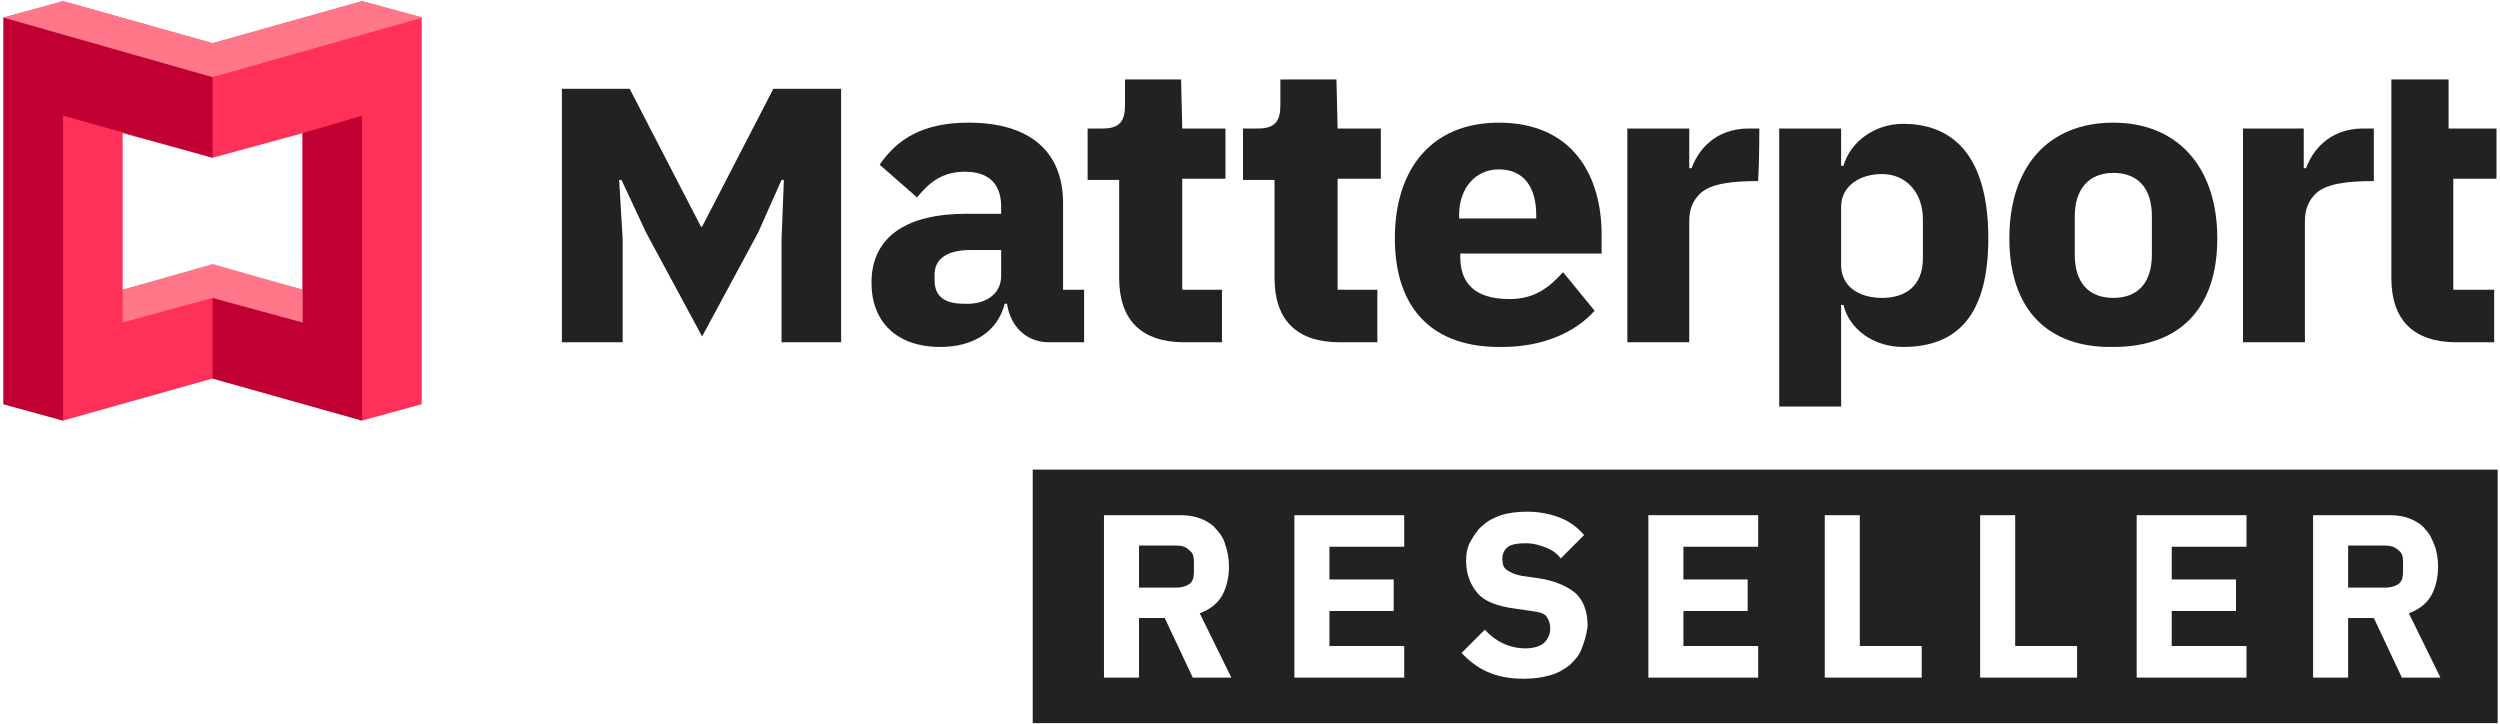
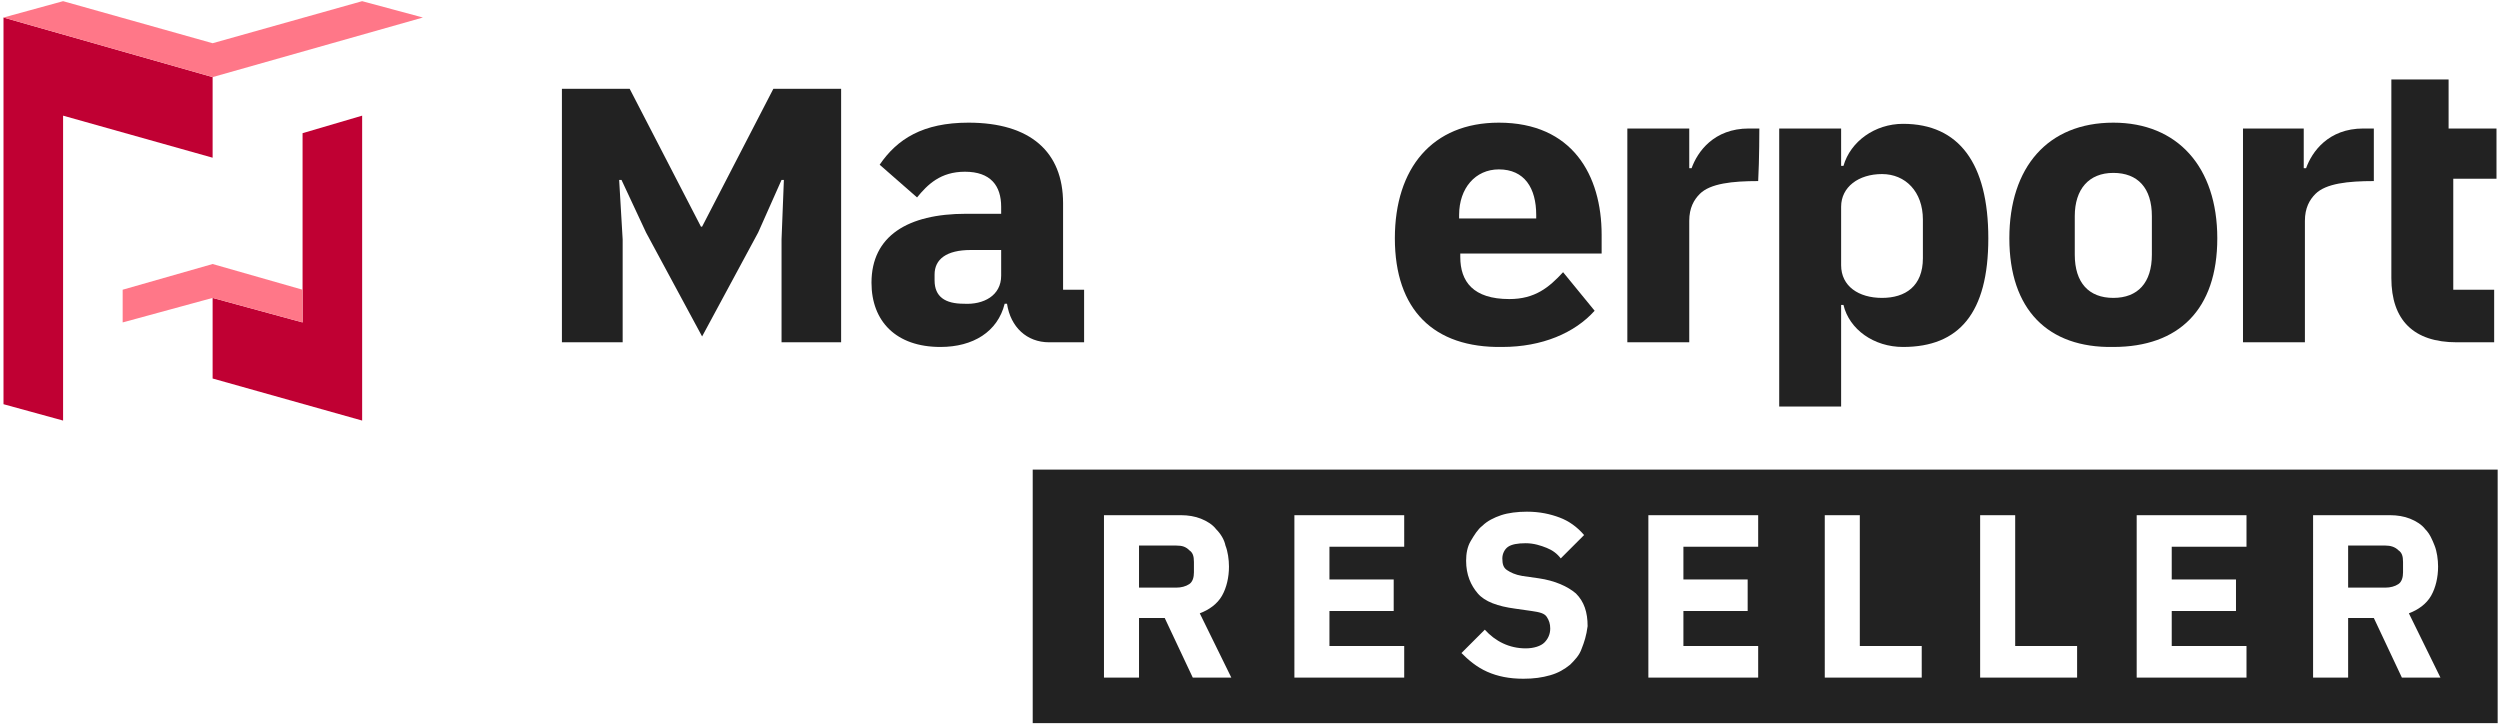
<svg xmlns="http://www.w3.org/2000/svg" version="1.1" id="レイヤー_1" x="0px" y="0px" viewBox="0 0 214 62" style="enable-background:new 0 0 214 62;" xml:space="preserve">
  <style type="text/css">
	.st0{fill:#222222;}
	.st1{fill:#FF3158;}
	.st2{fill:#C00033;}
	.st3{fill:#FF7788;}
</style>
  <g>
    <g>
      <g>
        <path class="st0" d="M100.7,46.7h-3.2v3.6h3.2c0.4,0,0.8-0.1,1.1-0.3c0.3-0.2,0.4-0.6,0.4-1v-0.9c0-0.5-0.1-0.8-0.4-1     C101.5,46.8,101.2,46.7,100.7,46.7z" />
        <path class="st0" d="M204.2,46.7H201v3.6h3.2c0.4,0,0.8-0.1,1.1-0.3c0.3-0.2,0.4-0.6,0.4-1v-0.9c0-0.5-0.1-0.8-0.4-1     C205,46.8,204.6,46.7,204.2,46.7z" />
        <path class="st0" d="M88.4,40.2v21.7h125.4V40.2H88.4z M102.1,58l-2.4-5.1h-2.2V58h-3V44.1h6.6c0.6,0,1.2,0.1,1.7,0.3     c0.5,0.2,1,0.5,1.3,0.9c0.4,0.4,0.7,0.9,0.8,1.4c0.2,0.5,0.3,1.2,0.3,1.8c0,0.9-0.2,1.8-0.6,2.5c-0.4,0.7-1.1,1.2-1.9,1.5     l2.7,5.5L102.1,58z M120.2,46.8h-6.4v2.8h5.5v2.7h-5.5v3h6.4V58h-9.4V44.1h9.4V46.8z M135.4,55.5c-0.2,0.6-0.6,1-1,1.4     c-0.5,0.4-1,0.7-1.7,0.9s-1.4,0.3-2.3,0.3c-1.2,0-2.2-0.2-3.1-0.6c-0.9-0.4-1.6-1-2.2-1.6l2-2c0.9,1,2.1,1.6,3.5,1.6     c0.7,0,1.3-0.2,1.6-0.5s0.5-0.7,0.5-1.2c0-0.4-0.1-0.7-0.3-1s-0.6-0.4-1.3-0.5l-1.4-0.2c-1.5-0.2-2.6-0.6-3.2-1.3s-1-1.6-1-2.8     c0-0.6,0.1-1.2,0.4-1.7s0.6-1,1-1.3c0.4-0.4,1-0.7,1.6-0.9c0.6-0.2,1.4-0.3,2.2-0.3c1.1,0,2,0.2,2.8,0.5s1.5,0.8,2.1,1.5l-2,2     c-0.3-0.4-0.7-0.7-1.2-0.9c-0.5-0.2-1.1-0.4-1.8-0.4c-0.7,0-1.2,0.1-1.5,0.3c-0.3,0.2-0.5,0.6-0.5,1c0,0.5,0.1,0.8,0.4,1     s0.7,0.4,1.3,0.5l1.4,0.2c1.4,0.2,2.5,0.7,3.2,1.3c0.7,0.7,1,1.6,1,2.8C135.8,54.4,135.6,55,135.4,55.5z M150.5,46.8h-6.4v2.8     h5.5v2.7h-5.5v3h6.4V58h-9.4V44.1h9.4V46.8z M164.5,58h-8.3V44.1h3v11.2h5.3V58z M177.8,58h-8.3V44.1h3v11.2h5.3V58z M192.3,46.8     h-6.4v2.8h5.5v2.7h-5.5v3h6.4V58h-9.4V44.1h9.4V46.8z M205.6,58l-2.4-5.1H201V58h-3V44.1h6.6c0.6,0,1.2,0.1,1.7,0.3     c0.5,0.2,1,0.5,1.3,0.9c0.4,0.4,0.6,0.9,0.8,1.4c0.2,0.5,0.3,1.2,0.3,1.8c0,0.9-0.2,1.8-0.6,2.5c-0.4,0.7-1.1,1.2-1.9,1.5     l2.7,5.5L205.6,58z" />
      </g>
      <g>
        <g>
          <g>
            <polygon class="st0" points="53.3,29.3 53.3,20.5 53,15.4 53.2,15.4 55.3,19.9 60.1,28.8 64.9,19.9 66.9,15.4 67.1,15.4        66.9,20.5 66.9,29.3 72,29.3 72,7.6 66.2,7.6 60.1,19.4 60,19.4 53.9,7.6 48.1,7.6 48.1,29.3      " />
            <path class="st0" d="M204.7,23.8c0,3.6,1.9,5.5,5.6,5.5h3.2v-4.5H210v-9.5h3.7V11h-4.1V6.8h-4.9L204.7,23.8L204.7,23.8z" />
            <path class="st0" d="M203.2,11c0,0-0.1,0-0.9,0c-3,0-4.4,2-4.9,3.4c-0.1,0-0.2,0-0.2,0V11H192v18.3h5.3c0,0,0-10.1,0-10.4       c0-1.1,0.4-1.8,0.9-2.3c0.9-0.9,2.8-1.1,5-1.1C203.2,13.7,203.2,11,203.2,11z" />
            <path class="st0" d="M150.6,11c0,0-0.1,0-0.9,0c-3,0-4.4,2-4.9,3.4c-0.1,0-0.2,0-0.2,0V11h-5.3v18.3h5.3c0,0,0-10.1,0-10.4       c0-1.1,0.4-1.8,0.9-2.3c0.9-0.9,2.8-1.1,5-1.1C150.6,13.7,150.6,11,150.6,11z" />
            <path class="st0" d="M119.4,20.4c0-6,3.2-9.9,8.9-9.9c6.3,0,8.8,4.5,8.8,9.6v1.6h-12.1V22c0,2.1,1.1,3.6,4.2,3.6       c2.2,0,3.4-1,4.6-2.3l2.7,3.3c-1.7,1.9-4.5,3.1-7.9,3.1C122.7,29.8,119.4,26.5,119.4,20.4z M124.9,18.4v0.3h6.6v-0.3       c0-2.3-1-3.9-3.2-3.9C126.3,14.5,124.9,16.1,124.9,18.4z" />
            <path class="st0" d="M172,20.4c0-6.1,3.3-9.9,8.9-9.9c5.5,0,8.9,3.8,8.9,9.9s-3.3,9.3-8.9,9.3C175.3,29.8,172,26.5,172,20.4z        M184.2,21.8v-3.3c0-2.4-1.2-3.7-3.3-3.7s-3.3,1.4-3.3,3.7v3.3c0,2.4,1.2,3.7,3.3,3.7S184.2,24.2,184.2,21.8z" />
-             <path class="st0" d="M114.4,6.8h-4.8V9c0,1.3-0.4,2-1.9,2h-1.3v4.4h2.7v8.4c0,3.6,1.9,5.5,5.6,5.5h3.2v-4.5h-3.4v-9.5h3.7V11       h-3.7L114.4,6.8L114.4,6.8z" />
-             <path class="st0" d="M101.1,6.8h-4.8V9c0,1.3-0.4,2-1.9,2h-1.3v4.4h2.7v8.4c0,3.6,1.9,5.5,5.6,5.5h3.2v-4.5h-3.4v-9.5h3.7V11       h-3.7L101.1,6.8L101.1,6.8z" />
            <path class="st0" d="M162.9,10.6c-2.4,0-4.5,1.5-5.1,3.6h-0.2V11h-5.3v23.8h5.3v-8.7h0.2c0.5,2.1,2.6,3.6,5.1,3.6       c4.8,0,7.3-2.9,7.3-9.3S167.7,10.6,162.9,10.6z M164.6,22.1c0,2.4-1.5,3.4-3.5,3.4c-2,0-3.5-1-3.5-2.8v-5       c0-1.7,1.5-2.8,3.5-2.8c2,0,3.5,1.5,3.5,3.9V22.1z" />
            <path class="st0" d="M89.8,29.3c-1.9,0-3.3-1.3-3.6-3.3H86c-0.6,2.4-2.7,3.7-5.5,3.7c-3.8,0-5.9-2.2-5.9-5.5       c0-4,3.1-5.9,8.1-5.9h3v-0.6c0-1.8-0.9-3-3.1-3c-2.1,0-3.2,1.1-4.1,2.2l-3.2-2.8c1.5-2.2,3.7-3.6,7.6-3.6       c5.3,0,8.1,2.5,8.1,6.9v7.4h1.8v4.5L89.8,29.3L89.8,29.3z M85.7,23.6v-2.2h-2.6c-2.1,0-3.1,0.8-3.1,2.1V24c0,1.4,0.9,2,2.5,2       C84.2,26.1,85.7,25.3,85.7,23.6z" />
          </g>
        </g>
        <g>
-           <path class="st1" d="M31,0.1L18.2,3.7L5.4,0.1L0.3,1.5v33.1L5.4,36l12.8-3.6L31,36l5.1-1.4V1.5L31,0.1z M25.9,24.8l-7.7-2.1      l-7.7,2.1V11.4l7.7,2.1l7.7-2.1V24.8z" />
          <g>
            <polygon class="st2" points="18.2,6.6 18.2,13.5 5.4,9.9 5.4,36 0.3,34.6 0.3,1.5      " />
            <polygon class="st2" points="25.9,27.6 18.2,25.5 18.2,32.4 31,36 31,9.9 25.9,11.4      " />
          </g>
          <g>
            <polygon class="st3" points="31,0.1 36.2,1.5 18.2,6.6 0.3,1.5 5.4,0.1 18.2,3.7      " />
            <polygon class="st3" points="18.2,22.6 25.9,24.8 25.9,27.6 18.2,25.5 10.5,27.6 10.5,24.8      " />
          </g>
        </g>
      </g>
    </g>
  </g>
</svg>